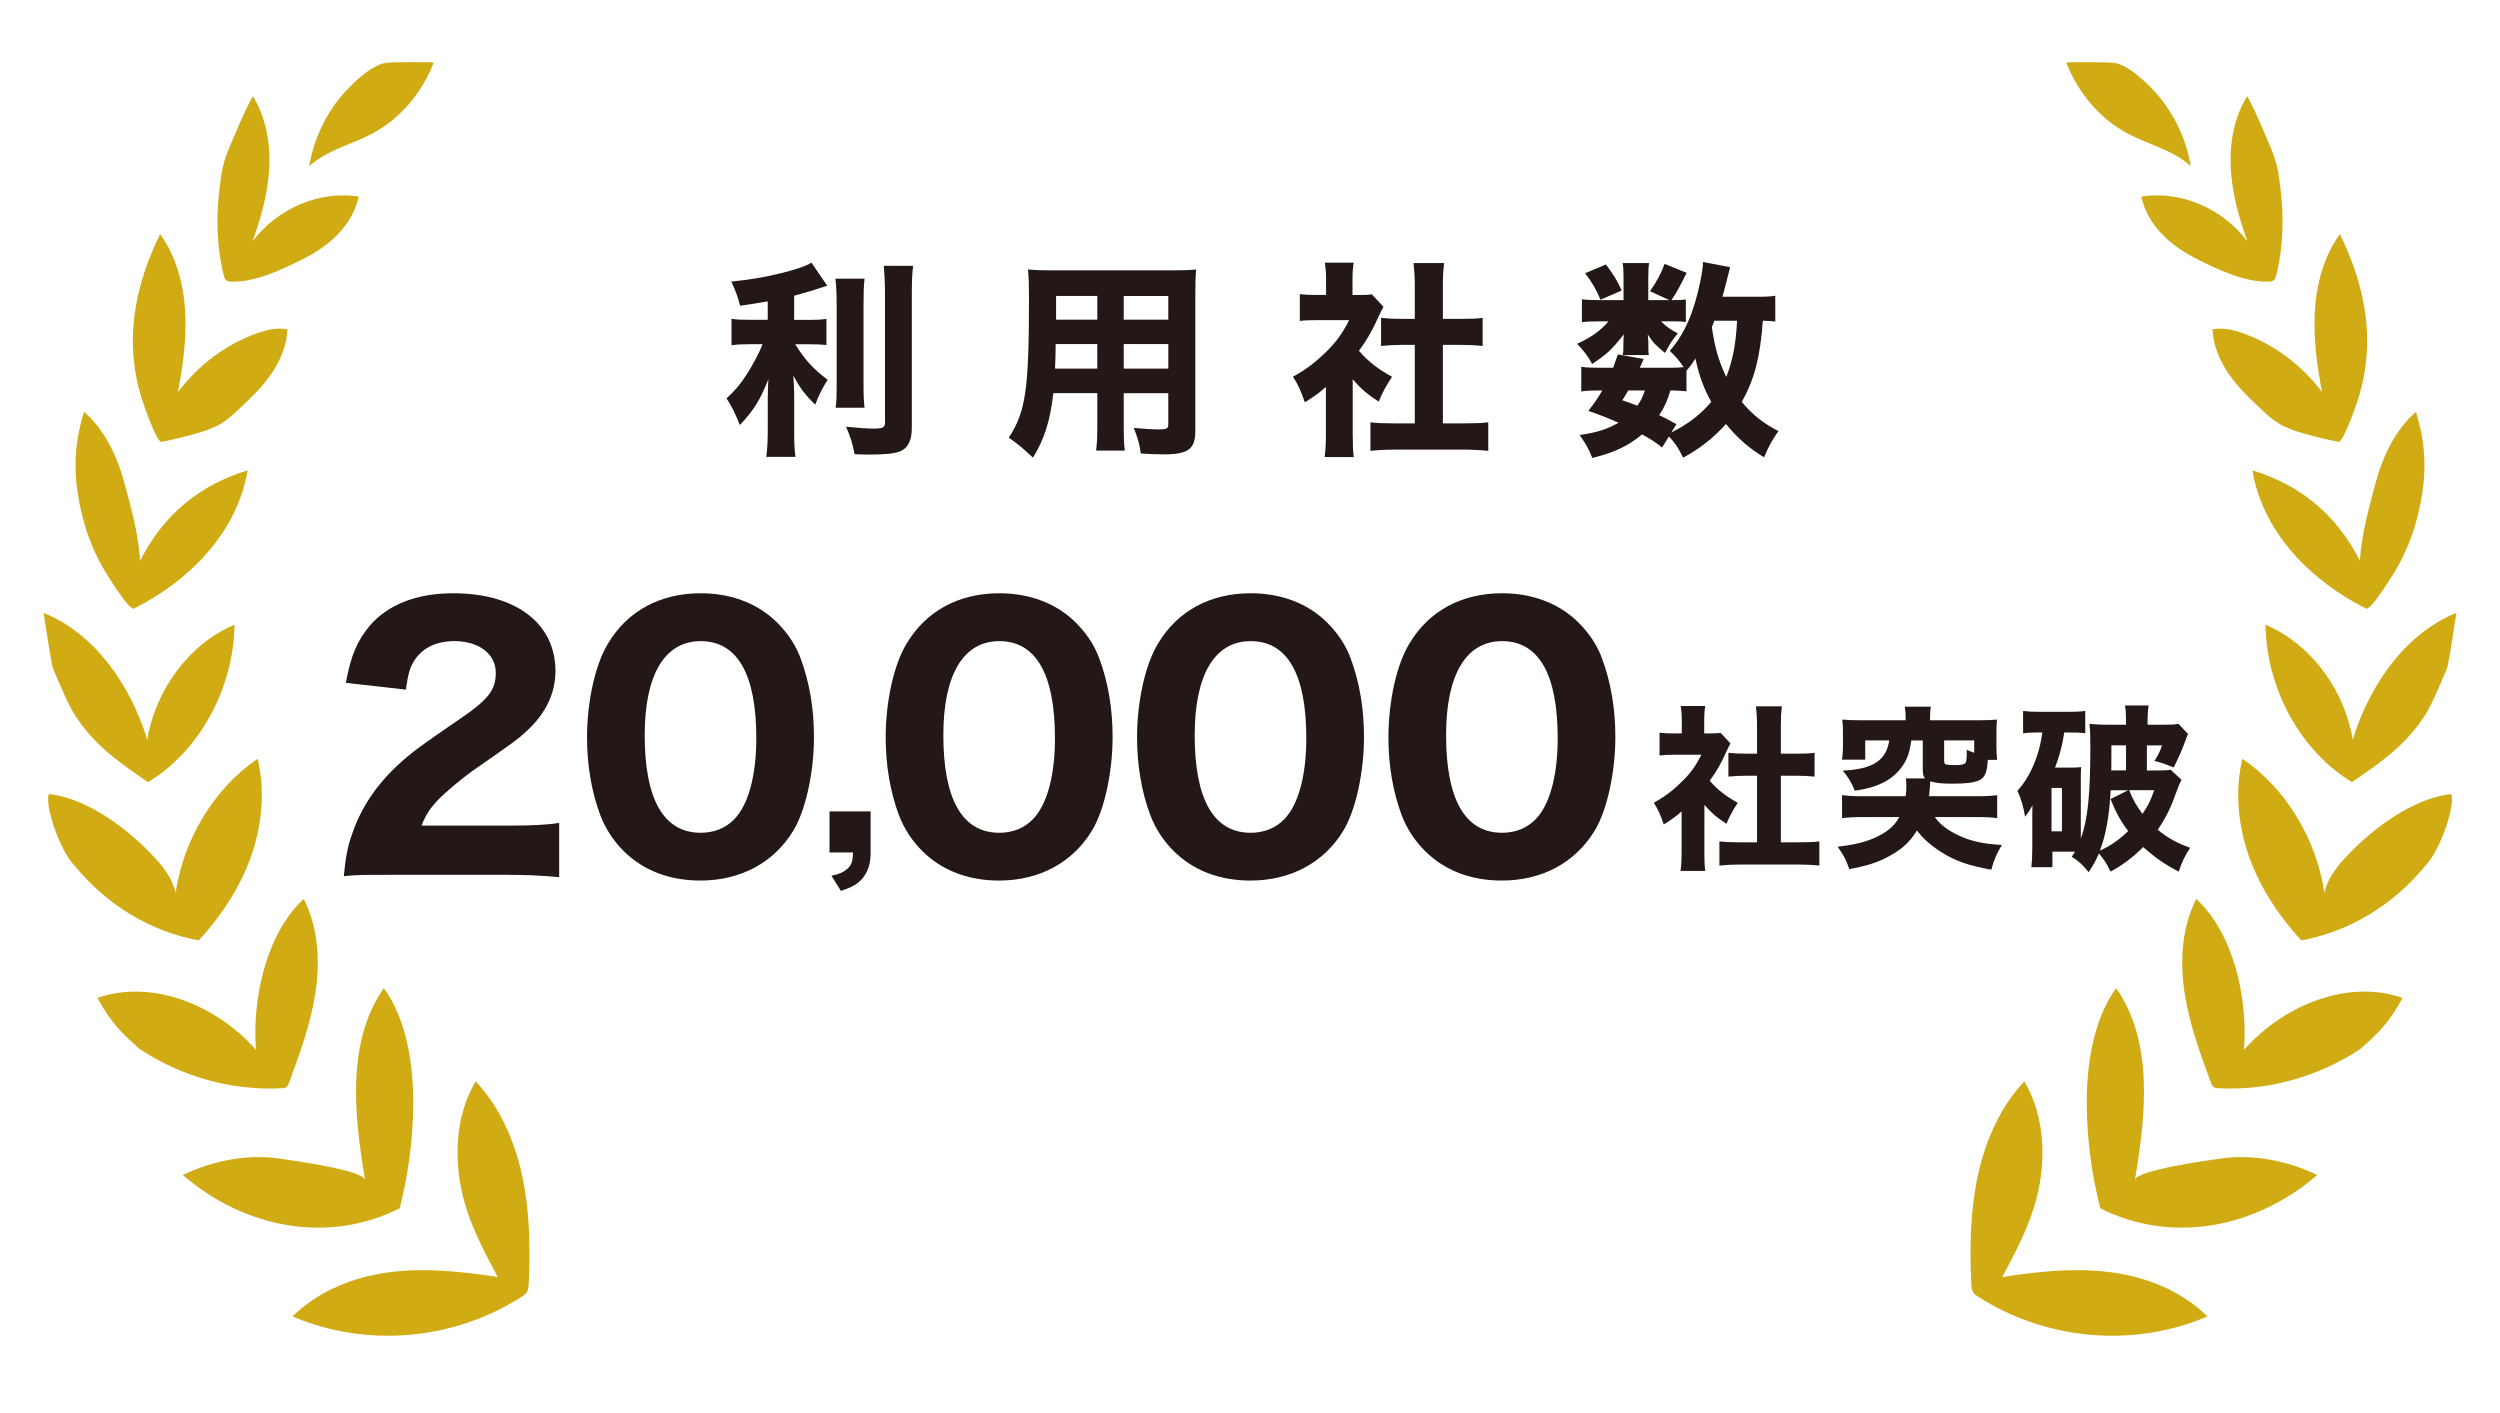
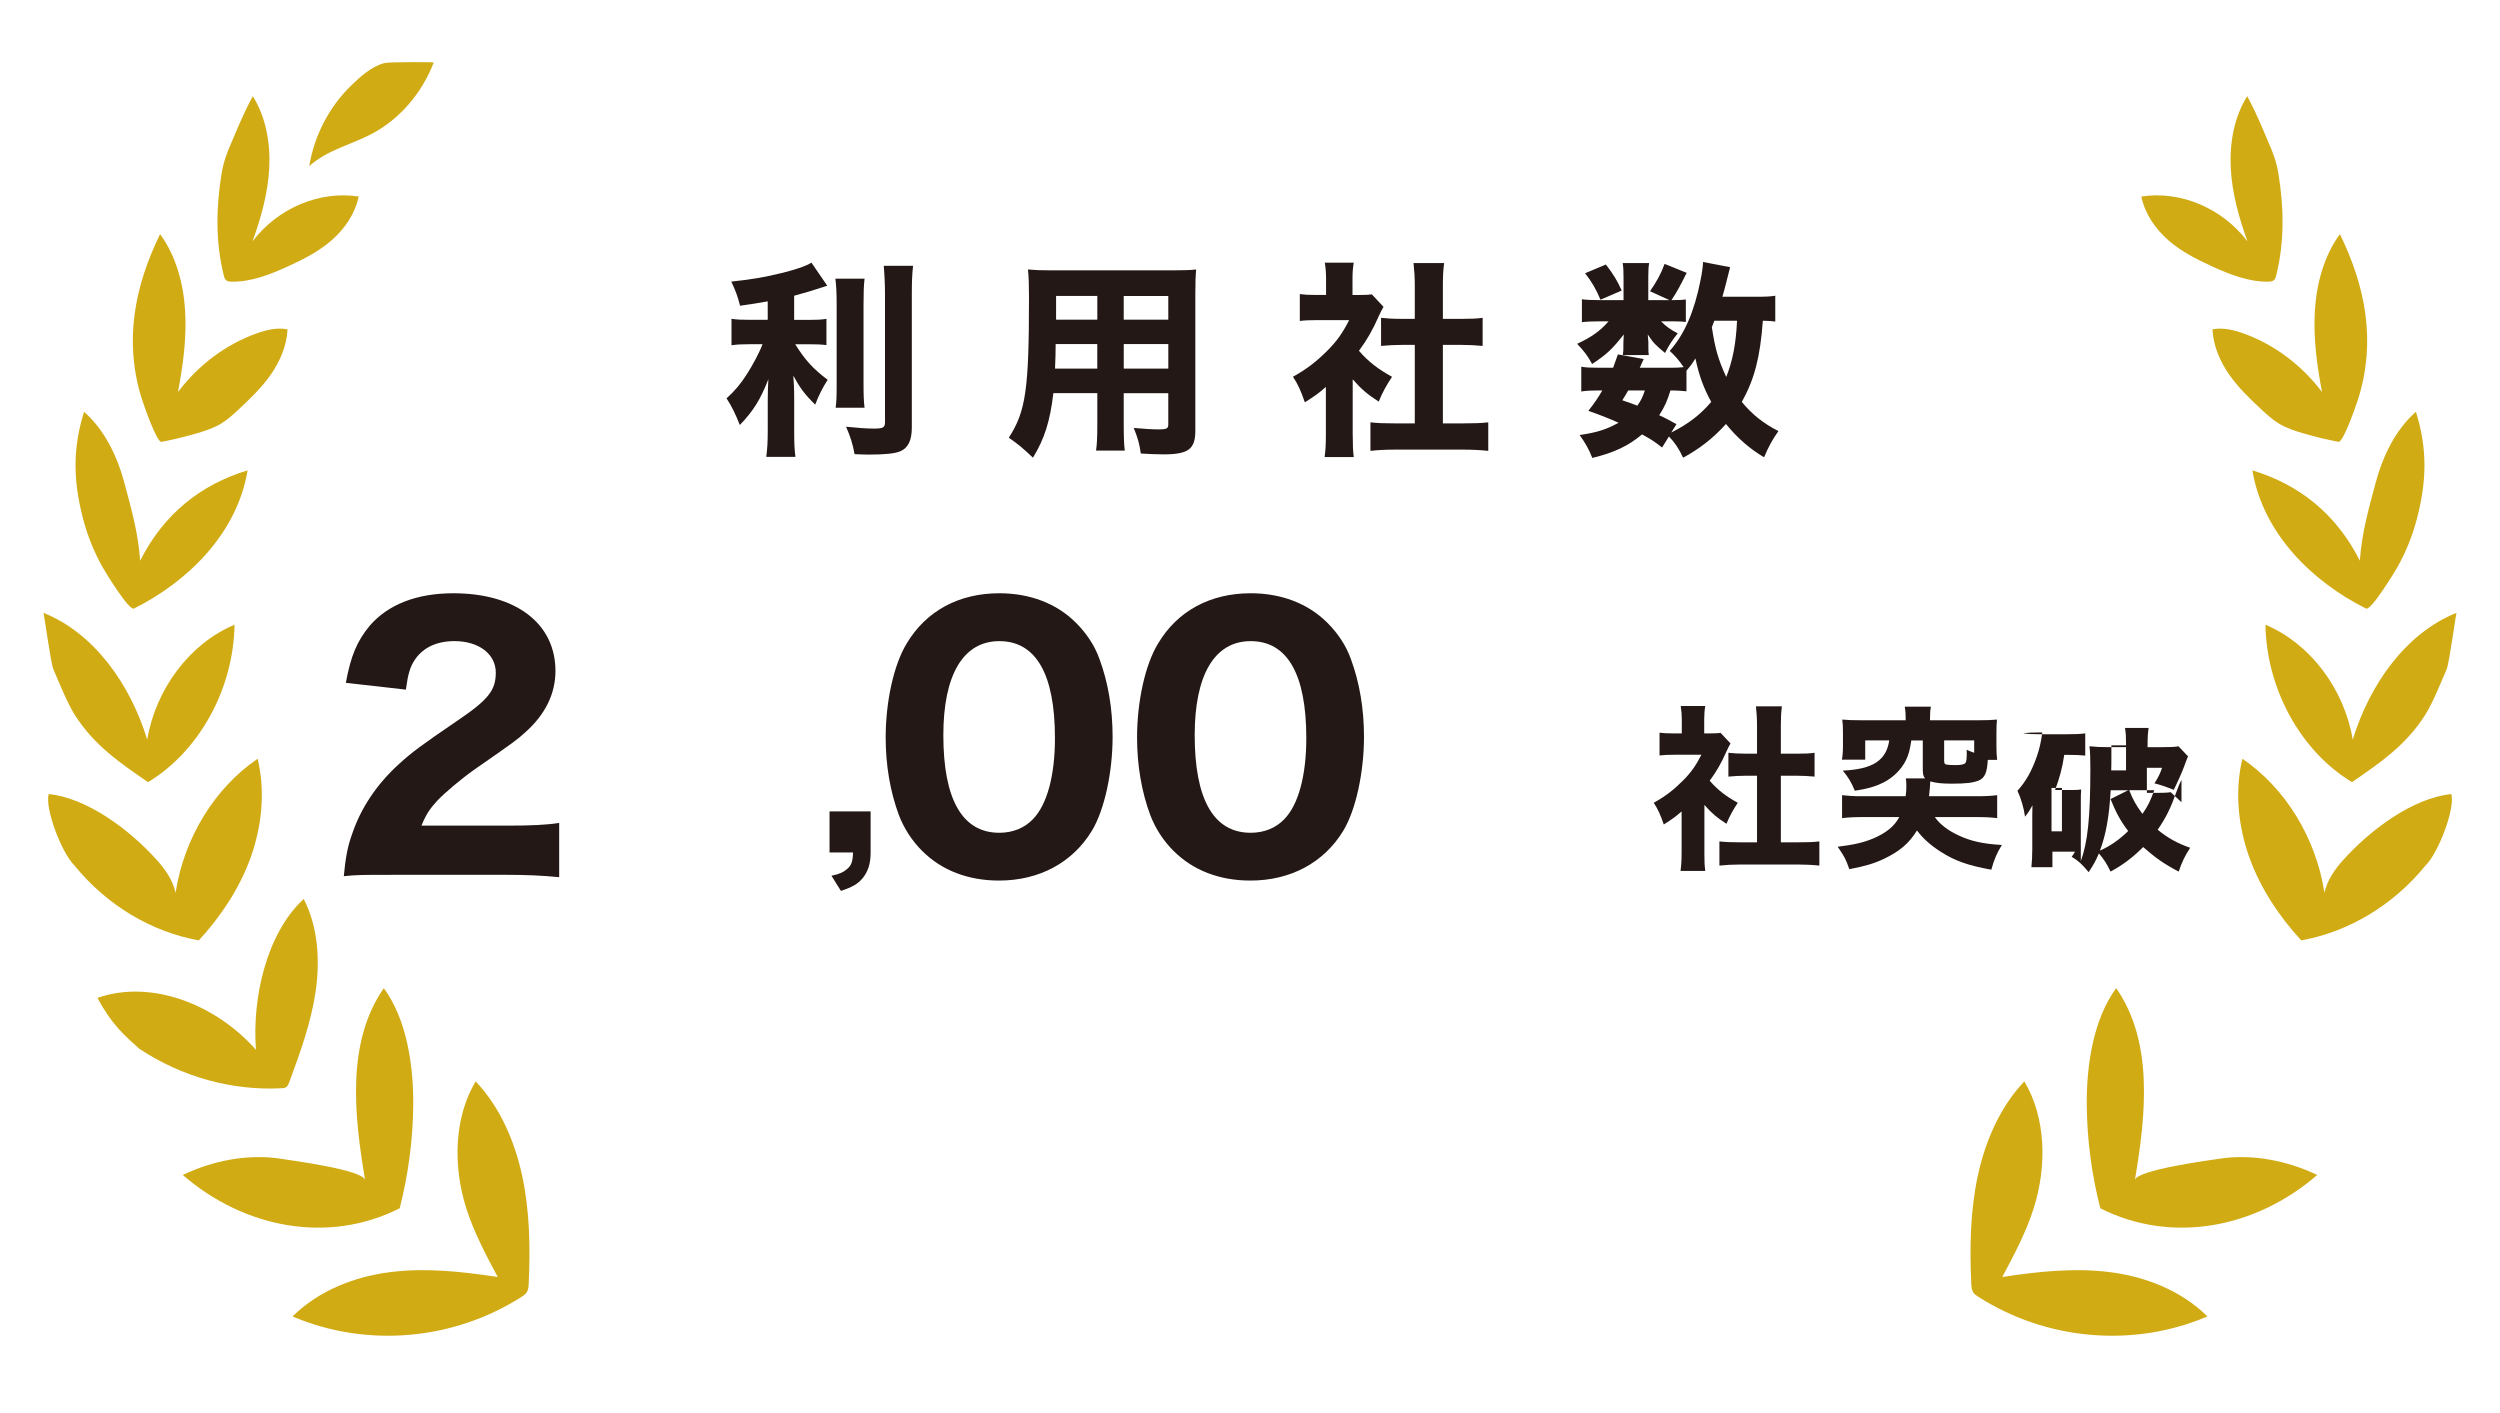
<svg xmlns="http://www.w3.org/2000/svg" id="_レイヤー_1" data-name="レイヤー 1" viewBox="0 0 920 520">
  <defs>
    <style>
      .cls-1 {
        fill: #231815;
      }

      .cls-1, .cls-2 {
        stroke-width: 0px;
      }

      .cls-2 {
        fill: #d1ab13;
      }
    </style>
  </defs>
  <g>
    <path class="cls-1" d="M282.53,110.9c-4.9.84-6.21,1.07-10.19,1.61-.84-3.37-1.61-5.44-3.22-8.89,7.51-.77,12.33-1.61,19.15-3.29,5.59-1.46,8.35-2.45,10.34-3.68l5.82,8.5c-5.36,1.76-8.2,2.6-12.18,3.68v8.89h5.44c2.83,0,4.6-.08,6.44-.38v9.65c-1.84-.23-3.83-.31-6.59-.31h-4.9c3.68,5.9,6.59,9.04,11.95,13.1-1.84,2.76-3.37,5.9-4.6,9.12-3.91-3.83-5.59-6.13-8.04-10.65.15,2.22.31,4.75.31,8.04v11.95c0,4.75.08,6.97.46,9.88h-10.73c.38-3.06.54-5.36.54-9.88v-11.03c0-2.53.08-5.44.23-7.66-2.91,7.43-5.44,11.57-10.5,16.85-1.76-4.37-2.99-6.9-4.9-9.81,2.99-2.68,5.21-5.29,7.58-9.04,2.15-3.37,4.67-8.12,5.67-10.88h-4.52c-2.99,0-4.83.08-6.9.38v-9.73c1.99.31,3.75.38,7.05.38h6.28v-6.82ZM318.16,102.55c-.31,2.68-.38,4.98-.38,9.58v28.65c0,4.83.08,6.9.38,9.27h-10.65c.31-2.22.38-3.91.38-9.04v-28.88c0-4.52-.15-6.82-.46-9.58h10.73ZM336.01,97.8c-.38,3.37-.46,6.28-.46,10.8v48.73c0,4.75-1.38,7.51-4.21,8.73-1.92.84-5.67,1.23-11.72,1.23-1.53,0-2.6-.08-5.13-.15-.77-4.06-1.46-6.21-3.14-10.11,4.44.46,7.66.69,10.19.69,3.45,0,4.14-.38,4.14-2.38v-46.73c0-3.68-.15-7.05-.46-10.8h10.8Z" />
    <path class="cls-1" d="M413.54,156.41c0,4.67.08,6.97.38,9.42h-10.57c.31-2.38.46-4.6.46-9.35v-11.8h-16.17c-1.23,10.34-3.22,16.7-7.51,23.75-4.06-3.83-5.29-4.83-8.89-7.35,6.28-9.73,7.43-17.77,7.43-51.79,0-4.44-.08-7.28-.38-10.11,2.83.23,4.83.31,8.96.31h43.75c4.6,0,6.74-.08,9.19-.31-.23,2.45-.31,4.67-.31,9.19v50.18c0,6.74-2.6,8.66-11.72,8.66-2.15,0-5.98-.15-8.35-.31-.46-3.45-1.07-5.67-2.6-9.42,3.52.31,6.82.54,9.12.54,2.99,0,3.6-.31,3.6-1.84v-11.49h-16.4v11.72ZM388.48,126.61c0,3.29-.08,4.98-.23,9.04h15.55v-9.04h-15.32ZM403.81,108.91h-15.17v8.73h15.17v-8.73ZM429.93,117.65v-8.73h-16.4v8.73h16.4ZM413.54,135.65h16.4v-9.04h-16.4v9.04Z" />
    <path class="cls-1" d="M497.81,160.24c0,3.75.08,5.75.38,7.97h-10.73c.31-2.38.46-4.37.46-8.2v-17.62c-2.68,2.38-4.14,3.37-7.74,5.67-1.46-4.29-2.6-6.74-4.37-9.42,4.98-2.76,8.58-5.52,12.64-9.58,3.52-3.52,5.67-6.59,8.04-11.26h-11.57c-2.91,0-4.67.08-6.59.31v-9.88c1.84.23,3.29.31,5.98.31h3.68v-6.05c0-1.99-.15-3.98-.46-5.82h10.65c-.31,1.69-.46,3.45-.46,5.9v5.98h2.68c2.38,0,3.37-.08,4.44-.23l4.29,4.6c-.77,1.3-1.07,1.99-1.76,3.45-2.22,5.06-4.29,8.66-7.28,12.72,3.52,4.06,7.05,6.74,12.18,9.58-2.15,3.22-3.52,5.75-4.9,9.12-4.06-2.6-6.36-4.52-9.58-8.2v20.69ZM530.98,155.8h7.66c3.98,0,6.36-.08,9.04-.38v10.5c-2.83-.31-6.13-.46-8.96-.46h-25.67c-2.99,0-5.9.15-8.73.46v-10.5c2.83.31,5.13.38,8.89.38h7.43v-28.88h-4.9c-2.53,0-4.98.15-7.51.38v-10.34c2.15.23,4.37.38,7.51.38h4.9v-12.03c0-3.45-.15-5.44-.46-8.5h11.26c-.38,2.99-.46,4.9-.46,8.5v12.03h7.05c3.52,0,5.44-.08,7.58-.38v10.34c-2.6-.23-4.9-.38-7.58-.38h-7.05v28.88Z" />
    <path class="cls-1" d="M607.21,107.15c2.45-3.52,4.06-6.44,5.36-10.04l8.12,3.29c-2.53,5.06-3.37,6.67-5.59,10.04h.54c2.38,0,3.83-.08,4.75-.23v8.27c-1-.15-2.45-.23-4.83-.23h-4.29c1.69,1.76,3.37,2.99,6.13,4.44-1.99,2.45-3.06,4.06-4.67,7.2-3.75-3.14-4.21-3.6-6.36-6.82.08.84.23,2.38.23,2.83v2.15c0,.84,0,1.76.15,2.6h-9.58c.15-.77.23-1.53.23-2.22v-2.22c0-.61.08-1.92.15-3.14-4.29,5.44-6.21,7.28-11.65,10.88-1.76-3.14-2.76-4.52-5.52-7.43,5.29-2.45,8.5-4.75,11.57-8.27h-3.22c-2.76,0-4.75.08-6.59.31v-8.43c1.92.23,3.6.31,6.59.31h8.73v-8.5c0-2.38-.08-3.68-.31-5.13h9.73c-.23,1.38-.31,2.68-.31,4.98v8.66h7.81l-7.2-3.29ZM653.33,118.34c-1.46-.23-2.07-.23-4.6-.31-1,13.48-3.06,21.45-7.74,29.88,3.75,4.6,8.12,8.04,13.48,10.73-2.22,3.14-3.68,5.75-5.29,9.65-5.29-3.14-9.88-7.13-14.02-12.26-4.67,5.21-9.81,9.19-15.78,12.41-1.53-3.37-3.14-5.67-5.21-7.81l-2.53,4.06c-2.83-2.22-3.75-2.83-7.36-4.83-5.13,4.29-10.34,6.74-18.31,8.66-1.3-3.29-2.68-5.67-4.67-8.43,6.36-.92,9.96-2.07,14.33-4.52-3.68-1.61-5.67-2.45-11.11-4.37,2.6-3.37,3.45-4.67,5.13-7.51h-1.46c-2.76,0-4.44.08-6.28.38v-9.12c1.76.31,3.37.38,6.28.38h5.44c.61-1.61.92-2.53,1.76-4.9l9.5,1.69c-.69,1.53-.92,1.99-1.46,3.22h11.26c2.15,0,3.68-.08,4.9-.23-1.84-2.68-3.14-4.14-5.13-5.98,5.44-6.13,9.04-14.4,11.34-26.05.54-2.53.92-5.52.92-6.67l9.96,1.92c-.15.54-.54,1.99-1.61,6.36-.38,1.61-.54,1.99-1.23,4.52h12.18c3.75,0,5.52-.08,7.28-.38v9.5ZM590.97,97.34c2.91,3.83,4.06,5.75,5.82,9.58l-7.81,3.37c-1.76-4.14-3.22-6.59-5.67-9.73l7.66-3.22ZM599.17,143.7c-.69,1.23-1,1.76-2.15,3.6,2.83,1,3.83,1.3,5.52,1.99,1.38-1.92,1.99-3.29,2.76-5.59h-6.13ZM615.02,159.17c6.28-3.14,10.73-6.59,14.71-11.26-2.91-5.36-4.44-9.65-5.82-16.01-1.23,1.99-1.61,2.53-3.29,4.52v7.58c-1.46-.15-3.29-.31-5.9-.31-1.15,3.83-2.15,6.05-4.14,9.12,2.38,1.07,3.45,1.69,6.36,3.29l-1.92,3.06ZM630.88,118.03c-.38,1-.54,1.38-.92,2.38,1.23,7.97,2.3,11.8,5.29,18.31,2.38-5.9,3.6-12.33,3.98-20.69h-8.35Z" />
  </g>
  <g>
    <g>
      <path class="cls-2" d="M171.48,444.29c2.84,9.05,7.27,17.38,11.68,25.64-13.08-1.98-26.35-3.45-39.47-1.8-13.12,1.65-26.2,6.66-36.04,16.31,27.18,11.62,59.14,8.87,84.34-7.23.71-.46,1.44-.94,1.9-1.7.54-.9.62-2.03.67-3.1.62-13.31.39-26.79-2.41-39.76-2.8-12.97-8.32-25.47-17.11-34.69-8.08,13.52-8.25,31.39-3.55,46.33Z" />
      <path class="cls-2" d="M67.27,432.4c22.69,19.62,53.56,25.51,79.81,12.25,3.24-12.57,4.89-25.56,4.99-37.98.12-14.72-2.41-31.55-10.83-43.03-13.7,19.76-11.02,46.23-6.88,70.62-.63-3.71-26.96-7.21-31.26-7.87-11.93-1.82-24.87.74-35.83,6Z" />
      <path class="cls-2" d="M51.3,385.97c15.63,10.35,34.11,15.47,52.35,14.5.58-.03,1.19-.08,1.68-.42.59-.41.88-1.17,1.15-1.88,3.98-10.83,7.98-21.78,9.67-33.31,1.68-11.53.86-23.86-4.38-34.03-13.64,12.54-19.06,36.37-17.57,55.5-14.61-16.54-38.3-26.08-58.32-19.12,5.05,9.62,9.92,13.84,15.42,18.77" />
      <path class="cls-2" d="M27.43,318.53c11.79,14.51,28.22,24.4,45.73,27.53,8.02-8.73,14.89-18.9,19.05-30.42,4.16-11.52,5.48-24.44,2.6-36.42-15.82,10.76-27.11,29.19-30.19,49.31-1.02-4.64-3.81-8.58-6.86-11.99-9.97-11.14-25.64-22.87-39.82-24.32-1.56,5.03,4.74,21.76,9.49,26.3" />
      <path class="cls-2" d="M54.47,287.83c18.88-11.39,31.48-34.32,31.84-57.93-16.34,6.85-28.94,23.44-32.13,42.28-6.27-20.49-19.65-39.26-38.19-46.66.2.08,2.69,18.54,3.63,20.72,2.05,4.77,5.2,12.61,7.96,16.93,7.11,11.12,16.39,17.44,26.89,24.66Z" />
      <path class="cls-2" d="M49.29,223.95c19.71-9.85,37.93-27.51,41.83-50.86-17.29,5.25-30.86,16.05-39.54,33.24-.76-10.4-3.13-18.58-5.8-28.6-2.67-10.02-7.4-19.66-14.84-26.18-4.32,13.76-3.94,25.71-.35,39.44,1.65,6.3,4.1,12.34,7.26,17.91.99,1.75,9.64,15.95,11.45,15.04Z" />
      <path class="cls-2" d="M59.43,162.6c4.48-.86,8.92-1.94,13.3-3.23,3.01-.89,6.03-1.89,8.75-3.56,2.36-1.45,4.45-3.37,6.51-5.3,4.2-3.92,8.38-7.93,11.72-12.74,3.34-4.81,5.8-10.52,6.1-16.56-3.79-.76-7.69.18-11.36,1.48-11.25,4.01-21.42,11.59-28.95,21.58,1.86-9.89,3.25-19.98,2.62-30.05-.64-10.07-3.43-20.19-9.21-28.05-9.38,19.19-13.37,39.35-6.77,60.46.56,1.78,5.5,16.3,7.29,15.96Z" />
      <path class="cls-2" d="M82.31,101.22c.16.67.36,1.37.83,1.83.55.53,1.35.59,2.08.61,7.25.11,14.26-2.66,20.95-5.73,5.57-2.55,11.12-5.37,15.85-9.49,4.73-4.12,8.63-9.67,9.98-16.12-14.44-2.22-29.74,4.24-39.07,16.5,3.11-8.64,5.66-17.63,6.15-26.9s-1.24-18.89-6.05-26.53c-3.78,6.92-6.92,14.97-7.75,16.83-1.76,3.92-3.06,7.46-3.75,11.75-2.02,12.5-2.24,24.91.79,37.26Z" />
      <path class="cls-2" d="M113.8,61.14c6.63-6.01,15.52-7.88,23.26-12.01,10.05-5.37,18.21-14.83,22.54-26.12.08-.22-16.19-.2-17.9.16-4.62.97-9.21,5.1-12.65,8.47-7.83,7.66-13.4,18.16-15.24,29.51Z" />
    </g>
    <g>
      <path class="cls-2" d="M748.52,444.29c-2.84,9.05-7.27,17.38-11.68,25.64,13.08-1.98,26.35-3.45,39.47-1.8,13.12,1.65,26.2,6.66,36.03,16.31-27.18,11.62-59.14,8.87-84.34-7.23-.71-.46-1.44-.94-1.9-1.7-.54-.9-.62-2.03-.67-3.1-.62-13.31-.39-26.79,2.41-39.76,2.8-12.97,8.32-25.47,17.11-34.69,8.08,13.52,8.25,31.39,3.55,46.33Z" />
      <path class="cls-2" d="M852.73,432.4c-22.69,19.62-53.56,25.51-79.81,12.25-3.24-12.57-4.89-25.56-4.99-37.98-.12-14.72,2.41-31.55,10.83-43.03,13.7,19.76,11.02,46.23,6.88,70.62.63-3.71,26.96-7.21,31.26-7.87,11.93-1.82,24.87.74,35.83,6Z" />
-       <path class="cls-2" d="M868.7,385.97c-15.63,10.35-34.11,15.47-52.35,14.5-.58-.03-1.19-.08-1.68-.42-.59-.41-.88-1.17-1.15-1.88-3.98-10.83-7.98-21.78-9.67-33.31-1.68-11.53-.86-23.86,4.38-34.03,13.64,12.54,19.06,36.37,17.57,55.5,14.61-16.54,38.3-26.08,58.32-19.12-5.05,9.62-9.92,13.84-15.42,18.77" />
      <path class="cls-2" d="M892.57,318.53c-11.79,14.51-28.22,24.4-45.72,27.53-8.02-8.73-14.89-18.9-19.05-30.42-4.16-11.52-5.48-24.44-2.6-36.42,15.82,10.76,27.11,29.19,30.19,49.31,1.02-4.64,3.81-8.58,6.86-11.99,9.97-11.14,25.64-22.87,39.82-24.32,1.56,5.03-4.74,21.76-9.49,26.3" />
      <path class="cls-2" d="M865.53,287.83c-18.88-11.39-31.48-34.32-31.84-57.93,16.34,6.85,28.94,23.44,32.13,42.28,6.27-20.49,19.65-39.26,38.19-46.66-.2.08-2.69,18.54-3.63,20.72-2.05,4.77-5.2,12.61-7.96,16.93-7.11,11.12-16.39,17.44-26.89,24.66Z" />
      <path class="cls-2" d="M870.71,223.95c-19.71-9.85-37.93-27.51-41.83-50.86,17.29,5.25,30.86,16.05,39.54,33.24.76-10.4,3.13-18.58,5.8-28.6,2.67-10.02,7.4-19.66,14.84-26.18,4.32,13.76,3.94,25.71.34,39.44-1.65,6.3-4.1,12.34-7.26,17.91-.99,1.75-9.64,15.95-11.45,15.04Z" />
      <path class="cls-2" d="M860.57,162.6c-4.48-.86-8.92-1.94-13.3-3.23-3.01-.89-6.03-1.89-8.75-3.56-2.36-1.45-4.45-3.37-6.51-5.3-4.2-3.92-8.38-7.93-11.72-12.74-3.34-4.81-5.8-10.52-6.1-16.56,3.79-.76,7.69.18,11.36,1.48,11.25,4.01,21.42,11.59,28.95,21.58-1.86-9.89-3.25-19.98-2.62-30.05.64-10.07,3.43-20.19,9.21-28.05,9.38,19.19,13.37,39.35,6.77,60.46-.56,1.78-5.5,16.3-7.29,15.96Z" />
      <path class="cls-2" d="M837.69,101.22c-.16.67-.36,1.37-.83,1.83-.55.53-1.35.59-2.08.61-7.25.11-14.26-2.66-20.95-5.73-5.57-2.55-11.12-5.37-15.85-9.49-4.73-4.12-8.63-9.67-9.98-16.12,14.44-2.22,29.74,4.24,39.07,16.5-3.11-8.64-5.66-17.63-6.15-26.9-.48-9.27,1.24-18.89,6.05-26.53,3.78,6.92,6.92,14.97,7.75,16.83,1.76,3.92,3.06,7.46,3.75,11.75,2.02,12.5,2.24,24.91-.79,37.26Z" />
-       <path class="cls-2" d="M806.2,61.14c-6.63-6.01-15.52-7.88-23.26-12.01-10.05-5.37-18.21-14.83-22.54-26.12-.08-.22,16.19-.2,17.9.16,4.62.97,9.21,5.1,12.65,8.47,7.83,7.66,13.4,18.16,15.24,29.51Z" />
    </g>
  </g>
  <g>
    <g>
      <path class="cls-1" d="M627.21,313.74c0,3.18.06,4.87.33,6.76h-9.1c.26-2.01.39-3.7.39-6.95v-14.95c-2.27,2.01-3.51,2.86-6.56,4.81-1.23-3.64-2.21-5.72-3.7-7.99,4.22-2.34,7.28-4.68,10.72-8.12,2.99-2.99,4.81-5.59,6.82-9.55h-9.81c-2.47,0-3.96.07-5.59.26v-8.38c1.56.19,2.79.26,5.07.26h3.12v-5.13c0-1.69-.13-3.38-.39-4.94h9.03c-.26,1.43-.39,2.92-.39,5v5.07h2.27c2.01,0,2.86-.06,3.77-.19l3.64,3.9c-.65,1.1-.91,1.69-1.49,2.92-1.88,4.29-3.64,7.34-6.17,10.79,2.99,3.44,5.98,5.72,10.33,8.12-1.82,2.73-2.99,4.87-4.16,7.73-3.44-2.21-5.39-3.83-8.12-6.95v17.55ZM655.35,309.97h6.5c3.38,0,5.39-.06,7.67-.33v8.9c-2.4-.26-5.2-.39-7.6-.39h-21.77c-2.53,0-5,.13-7.41.39v-8.9c2.4.26,4.35.33,7.54.33h6.3v-24.5h-4.16c-2.14,0-4.22.13-6.37.32v-8.77c1.82.2,3.7.33,6.37.33h4.16v-10.2c0-2.92-.13-4.61-.39-7.21h9.55c-.32,2.53-.39,4.16-.39,7.21v10.2h5.98c2.99,0,4.61-.06,6.43-.33v8.77c-2.21-.19-4.16-.32-6.43-.32h-5.98v24.5Z" />
      <path class="cls-1" d="M712.01,300.68c1.82,2.6,4.81,4.94,8.77,6.76,4.55,2.14,9.1,3.12,15.92,3.51-1.75,2.73-2.86,5.33-3.9,9.1-8.58-1.56-13.39-3.25-18.65-6.63-3.57-2.27-6.37-4.74-8.71-7.8-2.86,4.68-6.37,7.67-12.09,10.4-3.51,1.69-7.15,2.79-12.8,3.83-1.23-3.57-1.88-4.81-4.29-8.25,6.3-.78,9.55-1.56,13.26-3.12,4.74-2.08,7.6-4.42,9.42-7.8h-13.52c-3.25,0-5.39.13-7.54.39v-8.45c2.21.26,4.09.39,7.21.39h16.18c.26-1.75.26-2.27.26-4.03,0-1.23-.06-1.69-.19-2.53h7.08c-.71-.84-.84-1.56-.84-3.83v-10.14h-4.22c-.58,3.77-.97,5.13-1.95,7.21-1.69,3.44-4.61,6.37-8.25,8.25-2.86,1.43-5.85,2.34-10.59,3.05-1.23-2.99-2.27-4.81-4.42-7.41,11.11-.52,15.99-3.77,17.09-11.11h-8.84v7.08h-8.58c.26-1.49.39-2.99.39-5.07v-4.74c0-2.21-.06-3.64-.26-4.94,1.95.19,4.03.26,7.47.26h15.86v-1.04c0-1.43-.06-2.47-.32-3.96h9.62c-.26,1.23-.33,2.47-.33,3.96v1.04h17.22c3.44,0,5.46-.06,7.41-.26-.13,1.43-.19,2.73-.19,4.94v4.81c0,2.08.06,3.64.26,5.07h-3.44c-.26,4.68-1.1,6.63-3.31,7.6-2.14.84-4.55,1.17-10.01,1.17-3.51,0-5.85-.26-7.86-.84,0,1.17-.19,3.12-.45,5.46h17.48c3.44,0,5.59-.13,7.6-.39v8.45c-2.08-.26-4.22-.39-7.41-.39h-15.53ZM726.5,272.47h-11.05v7.54c0,.91.19,1.23.91,1.36.58.13,2.01.19,3.18.19,2.27,0,3.31-.26,3.77-.84.33-.46.46-1.69.46-3.57,0-.26,0-.65-.06-1.23,1.36.58,1.82.78,2.79,1.1v-4.55Z" />
-       <path class="cls-1" d="M802.79,286.96c-.71,1.36-.91,1.88-1.88,4.48-2.08,5.91-3.77,9.36-6.89,13.91,3.77,3.05,7.28,5,11.96,6.63-2.01,3.12-2.99,5.13-4.22,8.77-5.33-2.79-8.58-5.07-13.06-9.03-4.09,4.03-7.47,6.56-12.02,9.03-1.23-2.66-2.47-4.61-4.29-6.69-1.1,2.6-1.75,3.83-3.77,6.89-2.4-2.92-3.83-4.22-6.24-5.65.58-.85.78-1.1,1.23-1.88h-8.32v5.72h-7.73c.19-1.95.32-4.22.32-6.76v-12.41c0-1.43,0-2.15.06-3.64-.78,1.49-1.36,2.47-2.73,4.22-.45-3.31-1.49-6.76-2.79-9.55,3.12-3.44,5.26-7.28,7.08-12.48,1.04-2.99,1.56-5.39,2.08-8.97h-1.56c-2.27,0-3.64.06-5.52.32v-8.25c2.01.26,3.7.33,6.56.33h9.68c2.86,0,4.68-.06,6.63-.33v8.19c-1.88-.19-3.25-.26-5.78-.26h-1.95c-.65,4.48-1.69,8.51-3.38,12.93h5.78c1.82,0,2.66-.06,3.83-.19-.13,1.62-.13,2.6-.13,4.55v21.77c2.53-6.89,3.51-15.99,3.51-33.99,0-3.77-.06-5.91-.32-8.25,2.47.26,4.16.33,6.95.33h6.5v-1.04c0-2.79-.06-4.29-.39-6.04h8.71c-.26,1.56-.39,3.12-.39,6.11v.98h5c3.44,0,5.07-.07,6.37-.33l3.51,3.7q-.39.85-1.62,4.22c-.52,1.49-2.6,6.11-3.64,8.12-3.05-1.23-4.35-1.69-7.08-2.4,1.3-2.08,2.08-3.57,2.79-5.72h-5.59v9.23h3.51c2.73,0,3.9-.06,5.26-.26l3.96,3.7ZM754.96,305.94h3.83v-15.99h-3.83v15.99ZM776.73,290.8c-.52,9.62-1.75,16.38-3.96,22.23,3.77-1.69,7.08-3.96,10.4-7.21-2.86-3.77-4.42-6.69-6.5-11.76l6.5-3.25h-6.43ZM782.38,283.52v-9.23h-5.39v4.74c0,2.08,0,2.86-.06,4.48h5.46ZM783.55,290.8c1.43,3.57,2.47,5.46,4.87,8.71,1.95-2.79,2.86-4.61,4.35-8.71h-9.23Z" />
+       <path class="cls-1" d="M802.79,286.96c-.71,1.36-.91,1.88-1.88,4.48-2.08,5.91-3.77,9.36-6.89,13.91,3.77,3.05,7.28,5,11.96,6.63-2.01,3.12-2.99,5.13-4.22,8.77-5.33-2.79-8.58-5.07-13.06-9.03-4.09,4.03-7.47,6.56-12.02,9.03-1.23-2.66-2.47-4.61-4.29-6.69-1.1,2.6-1.75,3.83-3.77,6.89-2.4-2.92-3.83-4.22-6.24-5.65.58-.85.78-1.1,1.23-1.88h-8.32v5.72h-7.73c.19-1.95.32-4.22.32-6.76v-12.41c0-1.43,0-2.15.06-3.64-.78,1.49-1.36,2.47-2.73,4.22-.45-3.31-1.49-6.76-2.79-9.55,3.12-3.44,5.26-7.28,7.08-12.48,1.04-2.99,1.56-5.39,2.08-8.97h-1.56c-2.27,0-3.64.06-5.52.32c2.01.26,3.7.33,6.56.33h9.68c2.86,0,4.68-.06,6.63-.33v8.19c-1.88-.19-3.25-.26-5.78-.26h-1.95c-.65,4.48-1.69,8.51-3.38,12.93h5.78c1.82,0,2.66-.06,3.83-.19-.13,1.62-.13,2.6-.13,4.55v21.77c2.53-6.89,3.51-15.99,3.51-33.99,0-3.77-.06-5.91-.32-8.25,2.47.26,4.16.33,6.95.33h6.5v-1.04c0-2.79-.06-4.29-.39-6.04h8.71c-.26,1.56-.39,3.12-.39,6.11v.98h5c3.44,0,5.07-.07,6.37-.33l3.51,3.7q-.39.85-1.62,4.22c-.52,1.49-2.6,6.11-3.64,8.12-3.05-1.23-4.35-1.69-7.08-2.4,1.3-2.08,2.08-3.57,2.79-5.72h-5.59v9.23h3.51c2.73,0,3.9-.06,5.26-.26l3.96,3.7ZM754.96,305.94h3.83v-15.99h-3.83v15.99ZM776.73,290.8c-.52,9.62-1.75,16.38-3.96,22.23,3.77-1.69,7.08-3.96,10.4-7.21-2.86-3.77-4.42-6.69-6.5-11.76l6.5-3.25h-6.43ZM782.38,283.52v-9.23h-5.39v4.74c0,2.08,0,2.86-.06,4.48h5.46ZM783.55,290.8c1.43,3.57,2.47,5.46,4.87,8.71,1.95-2.79,2.86-4.61,4.35-8.71h-9.23Z" />
    </g>
    <g>
      <path class="cls-1" d="M143.87,321.94c-10.61,0-12.61,0-17.35.5.62-6.62,1.37-10.86,3-15.35,3.25-9.74,9.11-18.48,17.35-25.97,4.62-4.24,8.36-6.99,21.35-15.85,11.48-7.74,14.23-11.23,14.23-17.73,0-6.87-6.24-11.61-15.23-11.61-6.49,0-11.48,2.37-14.48,6.74-1.87,2.75-2.62,5.49-3.37,11.11l-22.1-2.5c1.87-10.11,4.12-15.35,8.86-21.1,6.74-7.74,17.23-11.86,30.71-11.86,22.97,0,37.57,11.11,37.57,28.59,0,8.36-3.74,15.98-10.98,22.47-3,2.75-3.99,3.5-18.73,13.73-5.12,3.62-10.86,8.49-13.73,11.48-2.87,3.12-4.24,5.24-5.87,9.24h31.58c8.61,0,14.48-.25,19.1-1v19.97c-6.62-.62-11.73-.87-20.1-.87h-41.82Z" />
-       <path class="cls-1" d="M229.51,313.2c-3.87-3.87-6.74-8.36-8.61-13.23-3.25-8.74-4.87-18.48-4.87-28.59,0-13.23,3-26.84,7.74-34.58,7.12-11.98,19.22-18.48,34.08-18.48,11.24,0,21.1,3.75,28.21,10.86,3.87,3.87,6.87,8.36,8.61,13.23,3.25,8.74,4.87,18.48,4.87,28.71,0,13.11-3,26.96-7.61,34.58-7.12,11.73-19.35,18.35-34.2,18.35-11.36,0-21.1-3.75-28.21-10.86ZM237.25,270.51c0,23.72,6.99,35.95,20.6,35.95,4.99,0,9.24-1.75,12.36-4.99,5.24-5.37,8.11-16.1,8.11-29.83,0-23.59-6.99-35.7-20.47-35.7s-20.6,12.73-20.6,34.58Z" />
      <path class="cls-1" d="M320.39,313.71c0,4.19-.96,7.08-3.06,9.61-1.83,2.1-3.76,3.15-7.86,4.54l-3.5-5.59c2.97-.61,4.46-1.31,5.94-2.62,1.4-1.22,1.92-2.71,2.01-5.94h-8.65v-15.12h15.12v15.12Z" />
      <path class="cls-1" d="M339.41,313.2c-3.87-3.87-6.74-8.36-8.61-13.23-3.25-8.74-4.87-18.48-4.87-28.59,0-13.23,3-26.84,7.74-34.58,7.12-11.98,19.22-18.48,34.08-18.48,11.24,0,21.1,3.75,28.21,10.86,3.87,3.87,6.87,8.36,8.61,13.23,3.25,8.74,4.87,18.48,4.87,28.71,0,13.11-3,26.96-7.61,34.58-7.12,11.73-19.35,18.35-34.2,18.35-11.36,0-21.1-3.75-28.21-10.86ZM347.15,270.51c0,23.72,6.99,35.95,20.6,35.95,4.99,0,9.24-1.75,12.36-4.99,5.24-5.37,8.11-16.1,8.11-29.83,0-23.59-6.99-35.7-20.47-35.7s-20.6,12.73-20.6,34.58Z" />
      <path class="cls-1" d="M431.92,313.2c-3.87-3.87-6.74-8.36-8.61-13.23-3.25-8.74-4.87-18.48-4.87-28.59,0-13.23,3-26.84,7.74-34.58,7.12-11.98,19.22-18.48,34.08-18.48,11.24,0,21.1,3.75,28.21,10.86,3.87,3.87,6.87,8.36,8.61,13.23,3.25,8.74,4.87,18.48,4.87,28.71,0,13.11-3,26.96-7.61,34.58-7.12,11.73-19.35,18.35-34.2,18.35-11.36,0-21.1-3.75-28.21-10.86ZM439.65,270.51c0,23.72,6.99,35.95,20.6,35.95,4.99,0,9.24-1.75,12.36-4.99,5.24-5.37,8.11-16.1,8.11-29.83,0-23.59-6.99-35.7-20.47-35.7s-20.6,12.73-20.6,34.58Z" />
-       <path class="cls-1" d="M524.42,313.2c-3.87-3.87-6.74-8.36-8.61-13.23-3.25-8.74-4.87-18.48-4.87-28.59,0-13.23,3-26.84,7.74-34.58,7.12-11.98,19.22-18.48,34.08-18.48,11.24,0,21.1,3.75,28.21,10.86,3.87,3.87,6.87,8.36,8.61,13.23,3.25,8.74,4.87,18.48,4.87,28.71,0,13.11-3,26.96-7.61,34.58-7.12,11.73-19.35,18.35-34.2,18.35-11.36,0-21.1-3.75-28.21-10.86ZM532.16,270.51c0,23.72,6.99,35.95,20.6,35.95,4.99,0,9.24-1.75,12.36-4.99,5.24-5.37,8.11-16.1,8.11-29.83,0-23.59-6.99-35.7-20.47-35.7s-20.6,12.73-20.6,34.58Z" />
    </g>
  </g>
</svg>